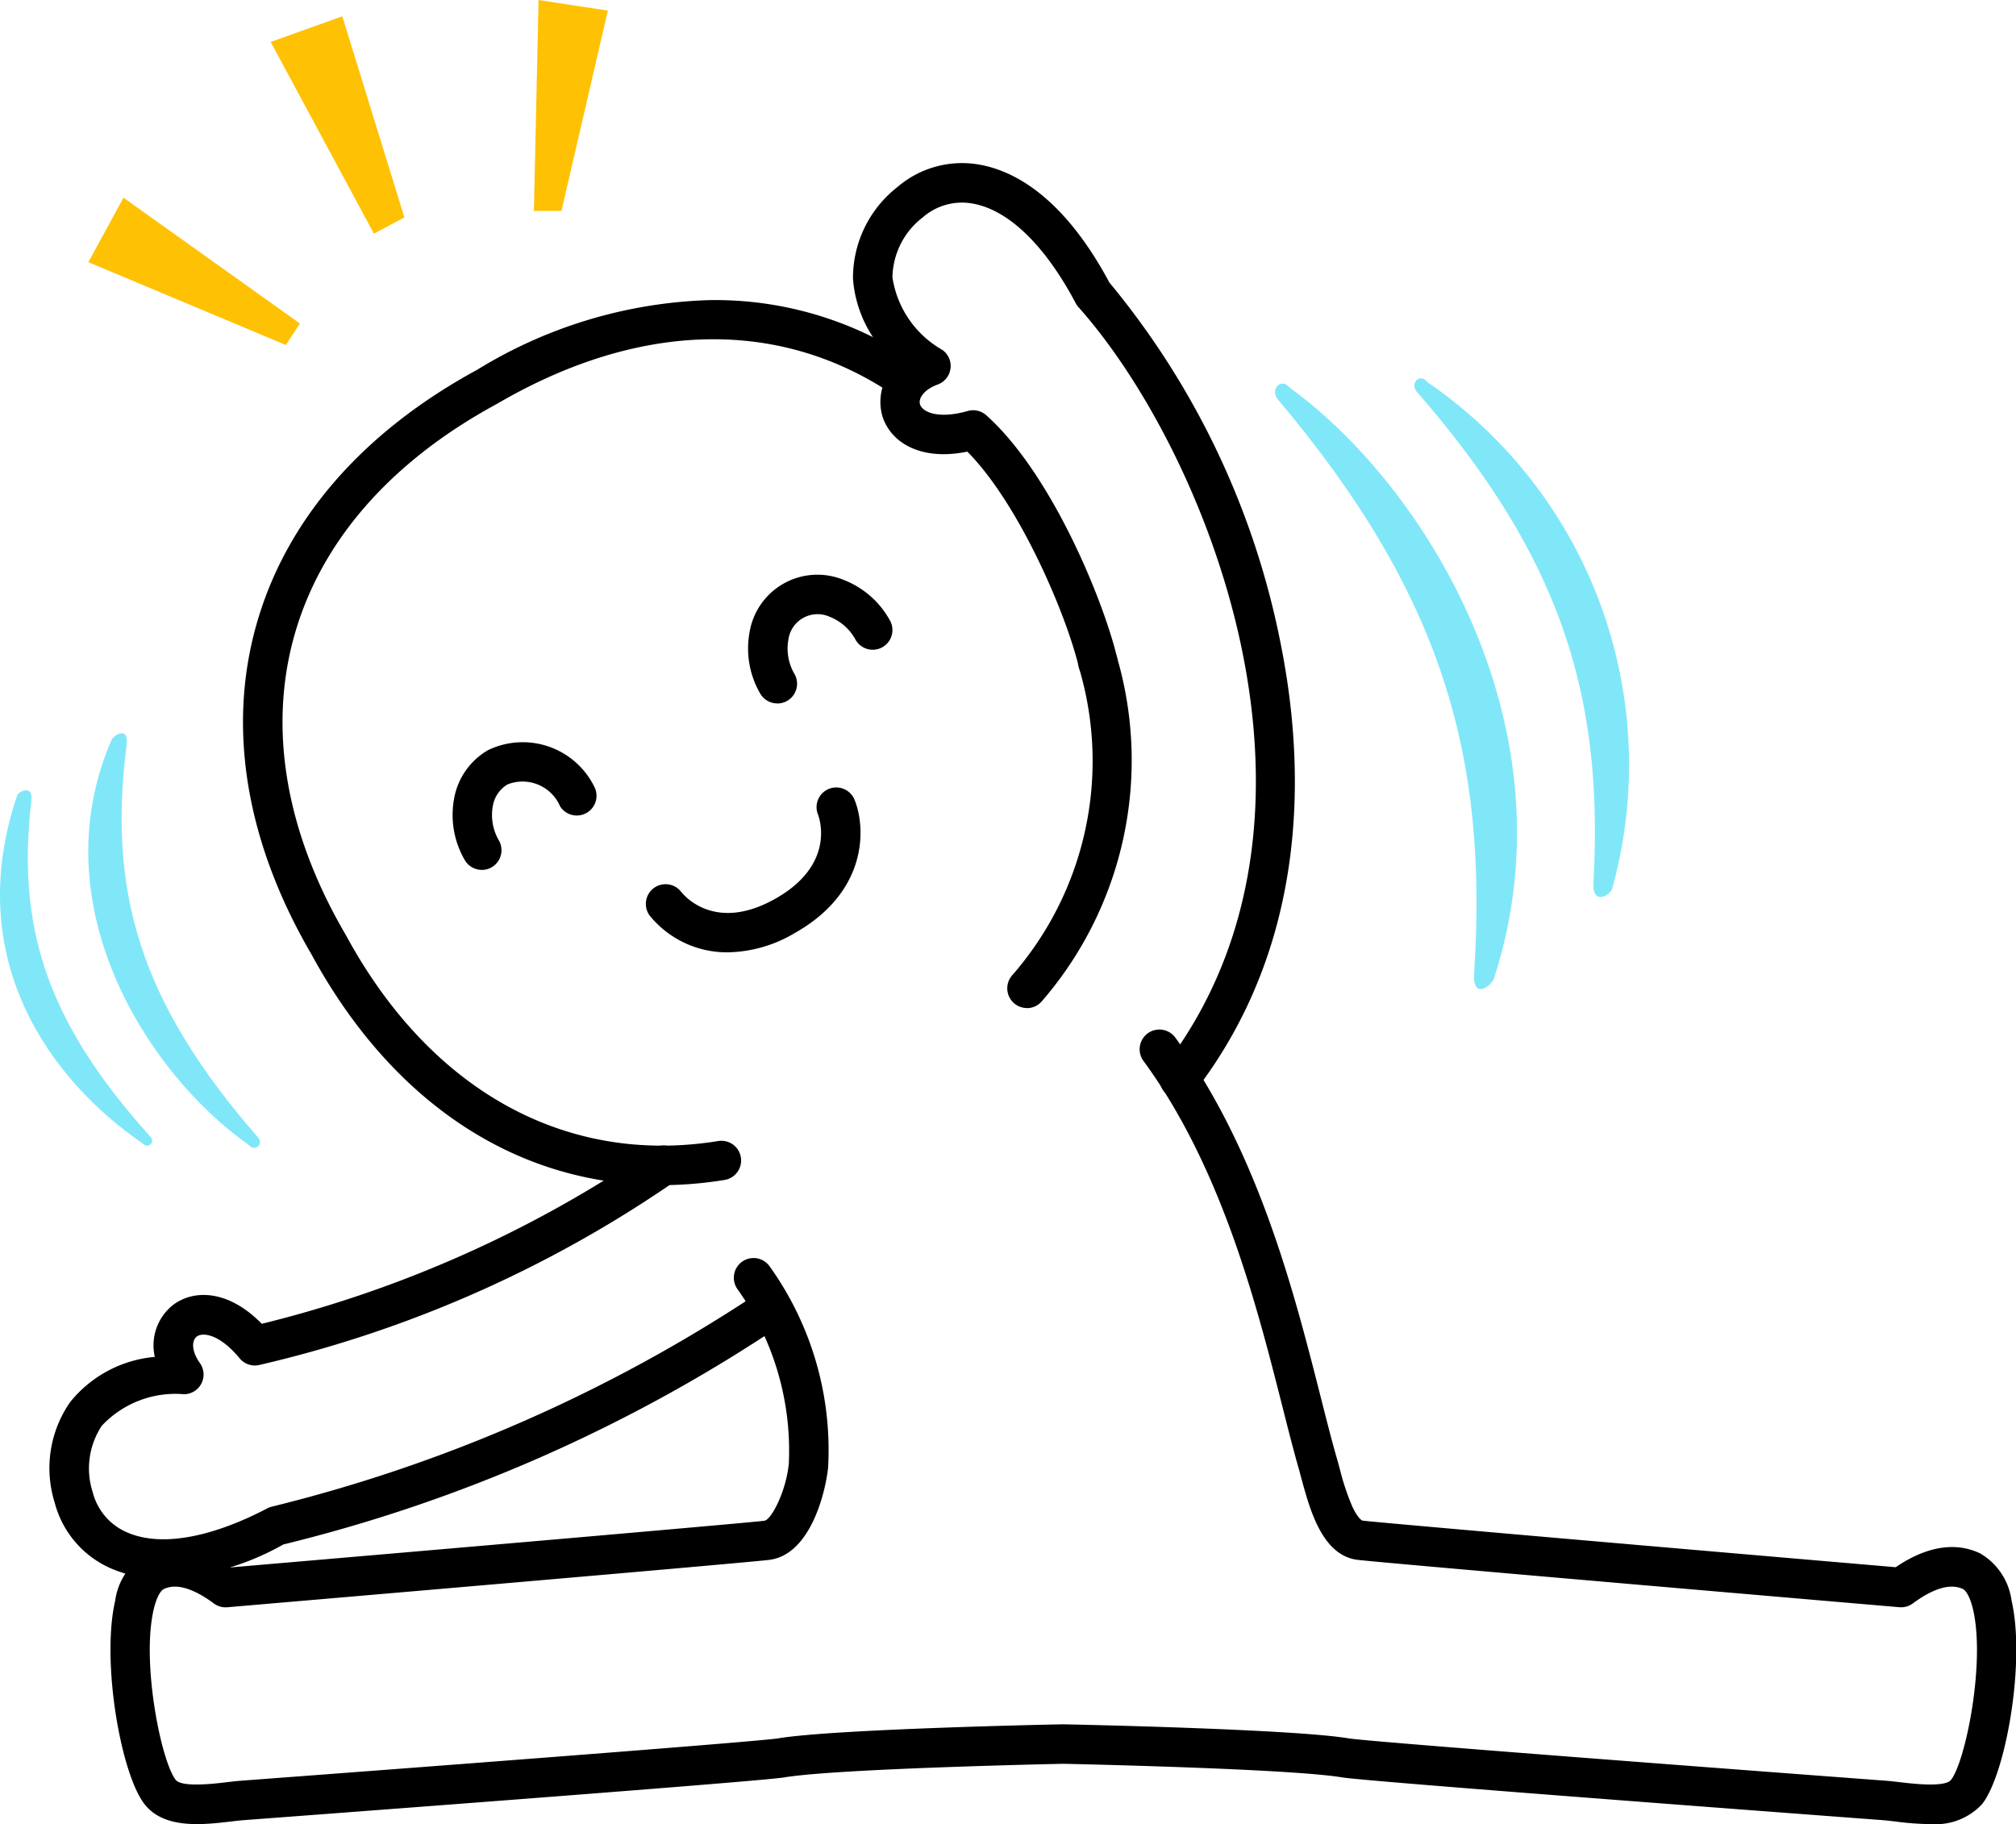
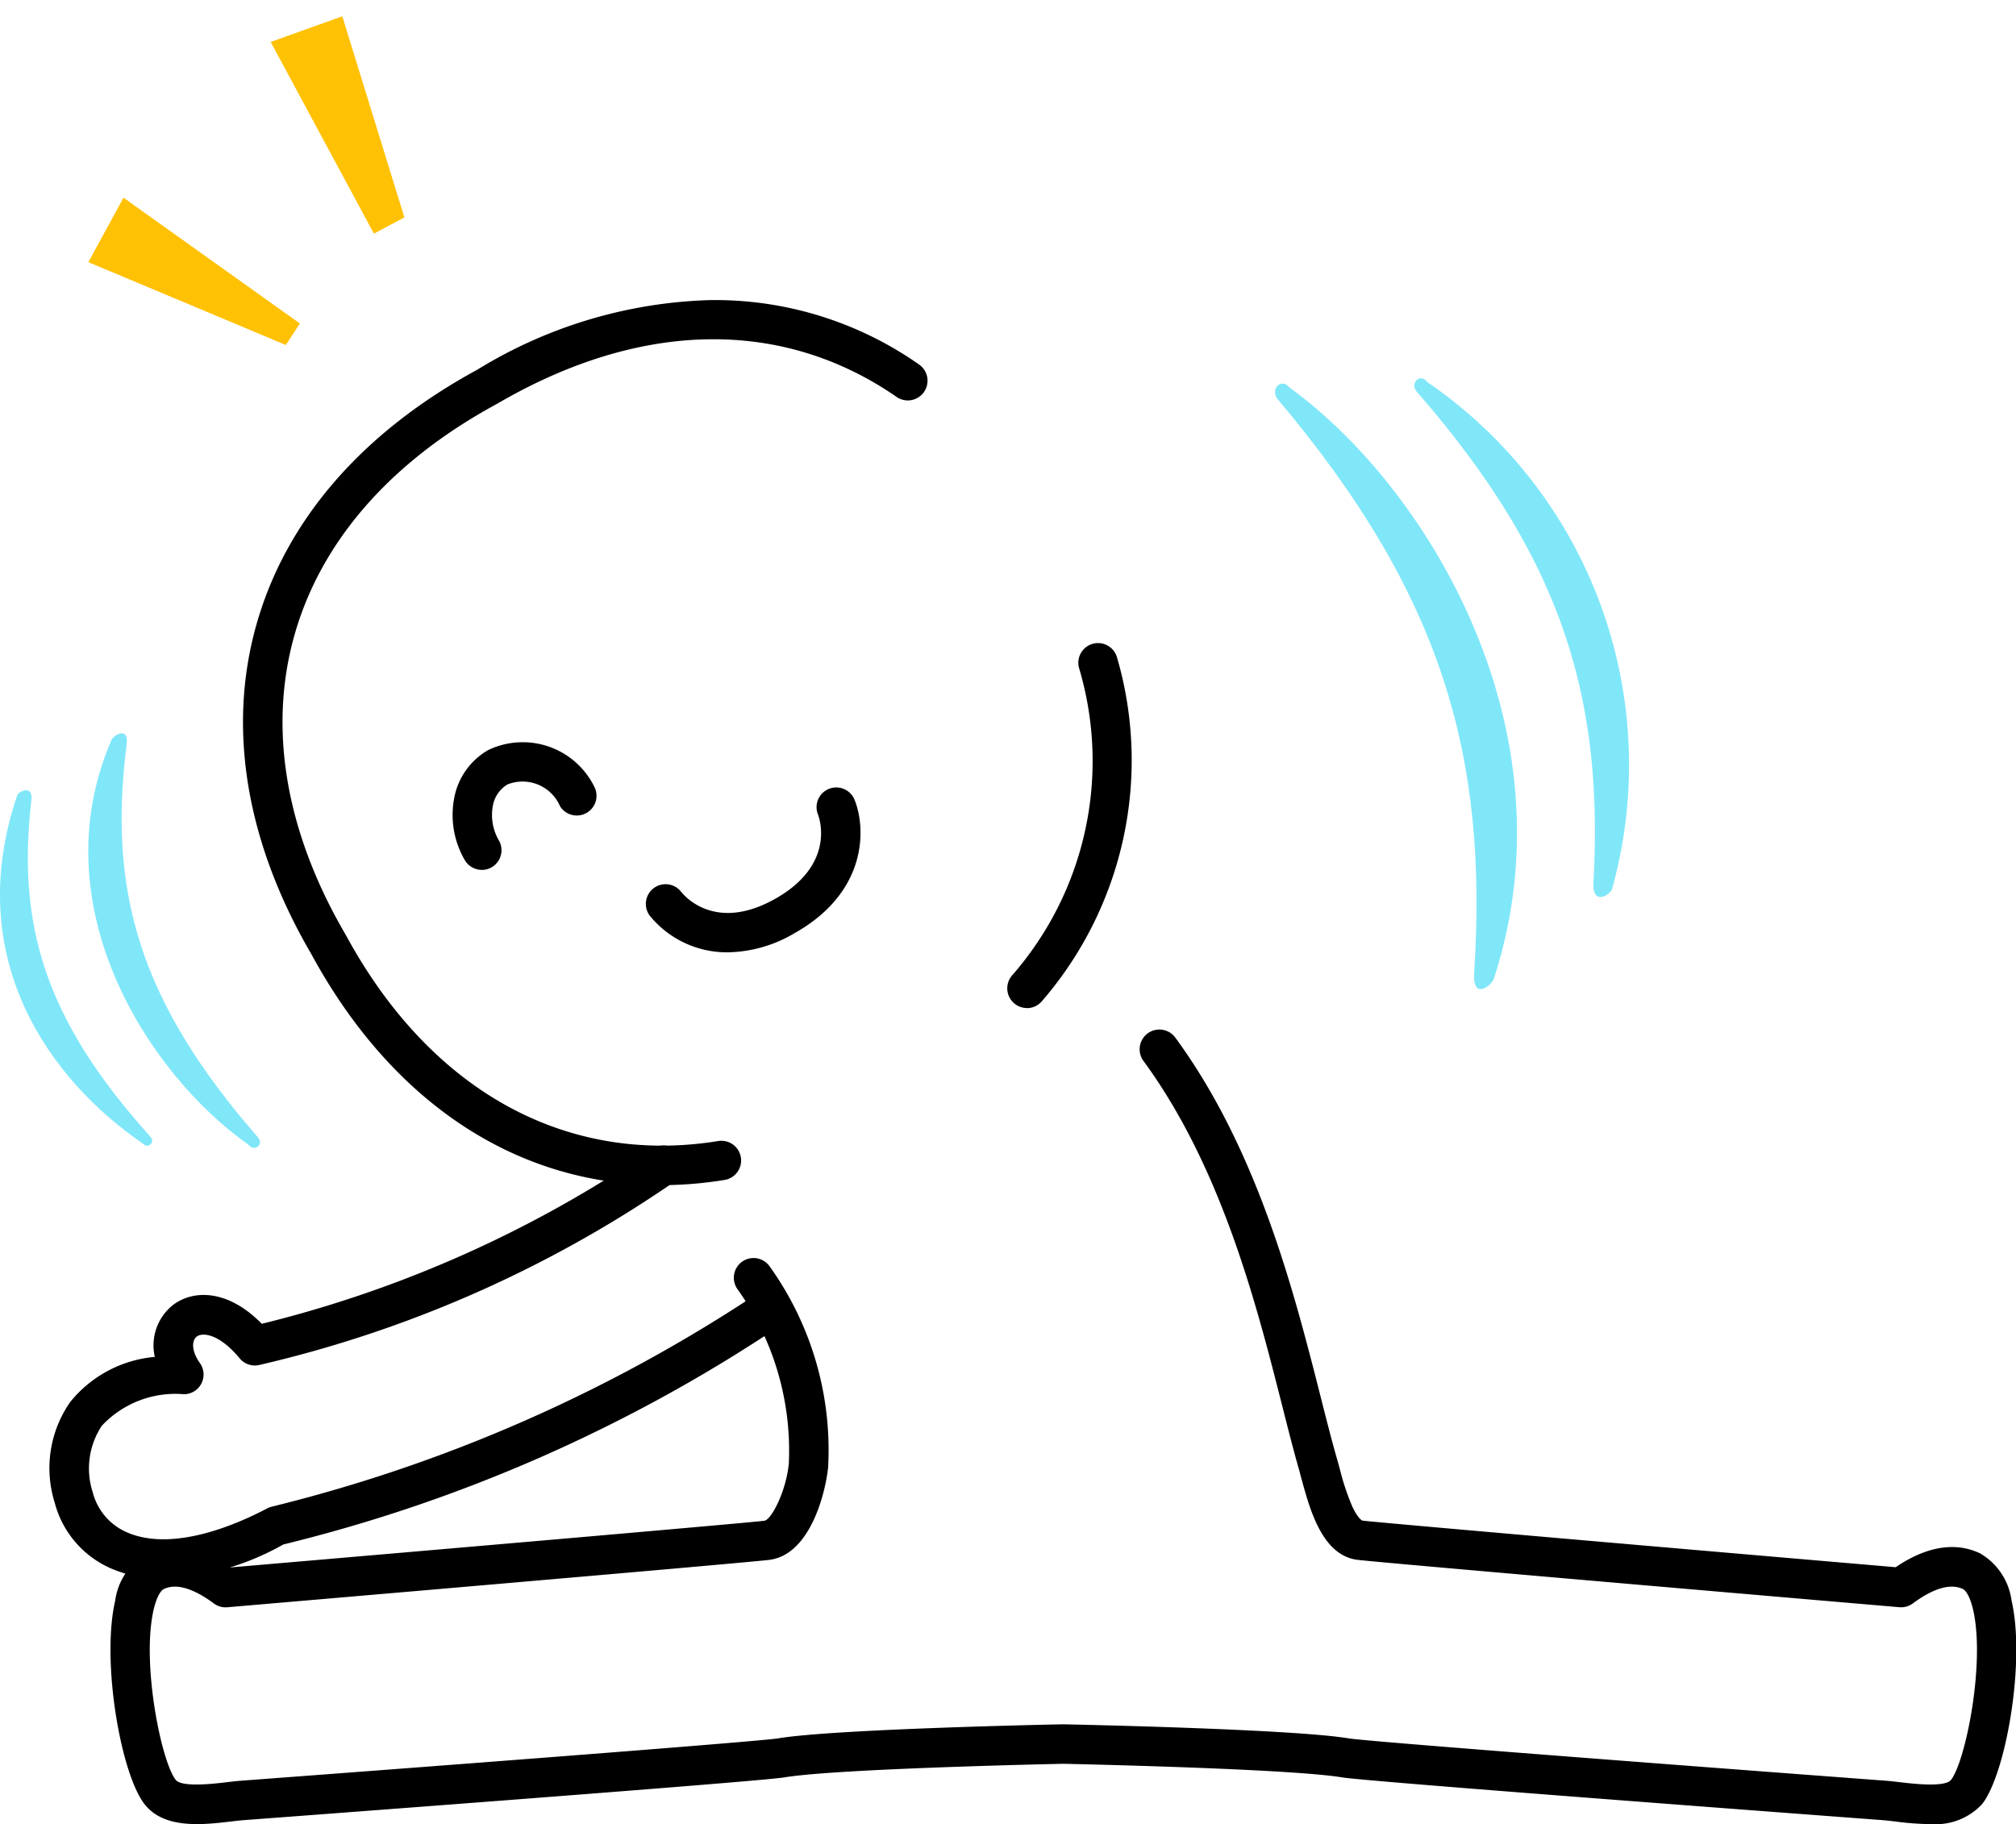
<svg xmlns="http://www.w3.org/2000/svg" id="pixta_84551885_更新済み_" data-name="pixta_84551885 [更新済み]" width="86.058" height="77.87" viewBox="0 0 86.058 77.87">
  <path id="パス_1070" data-name="パス 1070" d="M423.691,234.1a.842.842,0,0,1-.64-1.387,13.9,13.9,0,0,0,2.856-13.156.842.842,0,0,1,1.625-.439,15.713,15.713,0,0,1-3.2,14.686.84.84,0,0,1-.641.3Z" transform="translate(-379.853 -191.067)" />
  <g id="グループ_779" data-name="グループ 779" transform="translate(2.125 6.967)">
    <path id="パス_1071" data-name="パス 1071" d="M233.13,367.857a12.572,12.572,0,0,1-1.46-.112c-.193-.023-.376-.044-.521-.056l-.479-.036c-9.857-.74-21.782-1.652-22.613-1.791-2.233-.372-11.442-.57-11.9-.58-.461.009-9.671.208-11.905.58-.83.139-12.755,1.05-22.612,1.791l-.48.036c-.144.011-.327.033-.52.055-1.208.142-2.863.337-3.7-.738-1.017-1.3-1.852-6.1-1.255-8.681a2.755,2.755,0,0,1,1.331-2.011c.743-.364,1.962-.542,3.616.583,7.7-.66,21.951-1.889,22.764-1.99.3-.038.934-1.262,1.046-2.449a11.884,11.884,0,0,0-2.19-7.435.841.841,0,1,1,1.368-.98,13.47,13.47,0,0,1,2.5,8.573c-.1,1.027-.738,3.74-2.514,3.961-1.061.132-22.235,1.946-23.136,2.023a.841.841,0,0,1-.575-.164c-.612-.456-1.48-.933-2.139-.611-.118.058-.3.321-.429.877-.527,2.28.322,6.474.942,7.266.257.329,1.653.164,2.179.1.211-.025.41-.048.588-.062l.483-.036c13.482-1.012,21.879-1.675,22.461-1.773,2.4-.4,11.768-.595,12.165-.6h.034c.4.008,9.763.2,12.162.6.583.1,8.98.76,22.462,1.773l.482.036c.18.014.379.037.589.062.575.068,1.923.226,2.18-.1.619-.793,1.469-4.987.941-7.267-.129-.555-.311-.819-.428-.876-.659-.322-1.528.154-2.142.61a.846.846,0,0,1-.574.163c-.9-.077-22.074-1.891-23.135-2.023-1.5-.186-2.029-2.139-2.382-3.431-.037-.135-.071-.262-.1-.375-.235-.813-.474-1.756-.727-2.755-1.09-4.3-2.582-10.177-5.925-14.734a.842.842,0,1,1,1.357-1c3.536,4.821,5.075,10.887,6.2,15.316.25.985.486,1.915.712,2.7.035.12.071.254.111.4a10.315,10.315,0,0,0,.544,1.628c.218.457.391.572.422.576.813.1,15.064,1.331,22.763,1.99,1.656-1.125,2.874-.947,3.618-.583a2.755,2.755,0,0,1,1.329,2.009c.6,2.583-.237,7.38-1.254,8.683a2.7,2.7,0,0,1-2.243.851h0Z" transform="translate(-152.894 -296.954)" />
    <path id="パス_1072" data-name="パス 1072" d="M212.878,154.2c-6.119,0-11.456-3.483-14.917-9.85-2.78-4.759-3.6-9.614-2.36-14.04,1.247-4.467,4.51-8.241,9.436-10.917a20.051,20.051,0,0,1,9.942-2.973,15.16,15.16,0,0,1,8.945,2.769.842.842,0,0,1-.96,1.382c-4.894-3.4-10.963-3.3-17.089.281l-.023.013c-4.523,2.454-7.507,5.876-8.63,9.9-1.111,3.98-.351,8.389,2.2,12.75l.013.023c3.6,6.634,9.393,9.834,15.89,8.781a.841.841,0,1,1,.27,1.661,16.959,16.959,0,0,1-2.715.223h0Z" transform="translate(-186.79 -110.576)" />
-     <path id="パス_1073" data-name="パス 1073" d="M390.786,115.572a.842.842,0,0,1-.667-1.354c8.288-10.781,1.716-26.453-3.643-32.448a.839.839,0,0,1-.116-.168c-1.291-2.441-2.833-3.947-4.341-4.241a2.543,2.543,0,0,0-2.188.579,3.3,3.3,0,0,0-1.294,2.558,4.3,4.3,0,0,0,2.132,3.1.842.842,0,0,1-.2,1.477c-.6.22-.836.6-.752.856.1.3.736.642,2.035.274a.841.841,0,0,1,.79.182c2.81,2.509,5.023,7.975,5.584,10.343a.841.841,0,1,1-1.638.387c-.51-2.154-2.5-6.9-4.753-9.177-2.028.415-3.272-.416-3.62-1.491a2.2,2.2,0,0,1,.621-2.252,5.227,5.227,0,0,1-1.883-3.634,4.925,4.925,0,0,1,1.892-3.914,4.23,4.23,0,0,1,3.594-.944c1.416.276,3.508,1.371,5.459,5.016A34.635,34.635,0,0,1,395.122,96.2c1.028,5.176,1.226,12.681-3.668,19.048a.84.84,0,0,1-.668.329h0Z" transform="translate(-342.566 -75.627)" />
    <path id="パス_1074" data-name="パス 1074" d="M142.286,386.977a5.514,5.514,0,0,1-2.224-.432,4.23,4.23,0,0,1-2.425-2.815,4.929,4.929,0,0,1,.662-4.3,5.228,5.228,0,0,1,3.611-1.925,2.2,2.2,0,0,1,.766-2.208c.889-.683,2.37-.666,3.8.795a51.069,51.069,0,0,0,16.65-7.446A.842.842,0,0,1,164.129,370a51.8,51.8,0,0,1-17.758,7.85.841.841,0,0,1-.839-.283c-.86-1.041-1.58-1.122-1.831-.93-.216.166-.239.608.134,1.132a.842.842,0,0,1-.673,1.33,4.3,4.3,0,0,0-3.516,1.347,3.3,3.3,0,0,0-.385,2.842A2.543,2.543,0,0,0,140.735,385c1.409.614,3.533.248,5.981-1.031a.849.849,0,0,1,.205-.075,65.9,65.9,0,0,0,20.713-9.094.842.842,0,0,1,.969,1.376,66.5,66.5,0,0,1-21.207,9.336,11.29,11.29,0,0,1-5.11,1.463h0Z" transform="translate(-137.426 -326.547)" />
    <path id="パス_1075" data-name="パス 1075" d="M318.562,268.761a4.246,4.246,0,0,1-3.352-1.579.842.842,0,0,1,1.346-1.011c.146.188,1.469,1.743,4.021.305s1.908-3.384,1.825-3.6a.841.841,0,1,1,1.563-.624c.485,1.2.573,3.925-2.562,5.691a5.769,5.769,0,0,1-2.841.818h0Z" transform="translate(-289.61 -235.074)" />
    <g id="グループ_778" data-name="グループ 778" transform="translate(17.193 17.573)">
      <path id="パス_1076" data-name="パス 1076" d="M258.743,253.478a.841.841,0,0,1-.734-.428,3.832,3.832,0,0,1-.452-2.6,2.99,2.99,0,0,1,1.457-2.086,3.408,3.408,0,0,1,4.532,1.568.842.842,0,0,1-1.466.826,1.742,1.742,0,0,0-2.24-.928,1.335,1.335,0,0,0-.631.94,2.151,2.151,0,0,0,.265,1.456.842.842,0,0,1-.732,1.255h0Z" transform="translate(-257.493 -240.884)" />
-       <path id="パス_1077" data-name="パス 1077" d="M346.825,203.836a.841.841,0,0,1-.734-.428,3.833,3.833,0,0,1-.452-2.6,2.937,2.937,0,0,1,4-2.252,3.836,3.836,0,0,1,1.992,1.735.841.841,0,1,1-1.466.826,2.152,2.152,0,0,0-1.108-.981,1.258,1.258,0,0,0-1.761.992,2.149,2.149,0,0,0,.265,1.456.842.842,0,0,1-.732,1.255h0Z" transform="translate(-332.962 -198.348)" />
    </g>
  </g>
  <g id="グループ_780" data-name="グループ 780" transform="translate(54.43 16.152)">
    <path id="パス_1078" data-name="パス 1078" d="M503.322,141.5c5.8,4.2,12.187,14.527,8.714,25.219-.1.3-.92.951-.845-.24.6-9.264-1.374-16.17-8.376-24.478-.358-.428.145-.965.506-.5Z" transform="translate(-502.693 -141.098)" fill="#80e7f9" />
    <path id="パス_1079" data-name="パス 1079" d="M544.767,139.926a19.8,19.8,0,0,1,7.9,21.631c-.064.265-.853.763-.8-.256.434-7.936-1.351-13.846-7.533-20.946-.317-.364.115-.826.432-.429h0Z" transform="translate(-538.277 -139.774)" fill="#80e7f9" />
  </g>
  <g id="グループ_781" data-name="グループ 781" transform="translate(0 31.305)">
    <path id="パス_1080" data-name="パス 1080" d="M155.732,263.157c-4.329-3.054-8.9-10.246-5.844-17.285.085-.2.745-.6.644.195-.788,6.2.492,10.913,5.606,16.774.262.3-.145.641-.407.315h0Z" transform="translate(-145.126 -245.593)" fill="#80e7f9" />
    <path id="パス_1081" data-name="パス 1081" d="M128.653,277.629c-3.807-2.608-7.736-7.762-5.338-14.843.059-.175.684-.477.606.2-.613,5.311.557,9.35,5.08,14.367.233.258-.118.551-.348.271Z" transform="translate(-122.582 -260.135)" fill="#80e7f9" />
  </g>
  <g id="グループ_782" data-name="グループ 782" transform="translate(3.768)">
    <path id="パス_1082" data-name="パス 1082" d="M157.33,92.2l.6-.918L150.4,85.912l-1.5,2.751Z" transform="translate(-148.896 -77.472)" fill="#ffc103" />
-     <path id="パス_1083" data-name="パス 1083" d="M281.741,35.976h1.176l1.981-8.551-2.959-.451Z" transform="translate(-262.718 -26.973)" fill="#ffc103" />
    <path id="パス_1084" data-name="パス 1084" d="M203.278,32.929l4.407,8.183,1.3-.694-2.65-8.584Z" transform="translate(-195.491 -31.138)" fill="#ffc103" />
  </g>
</svg>